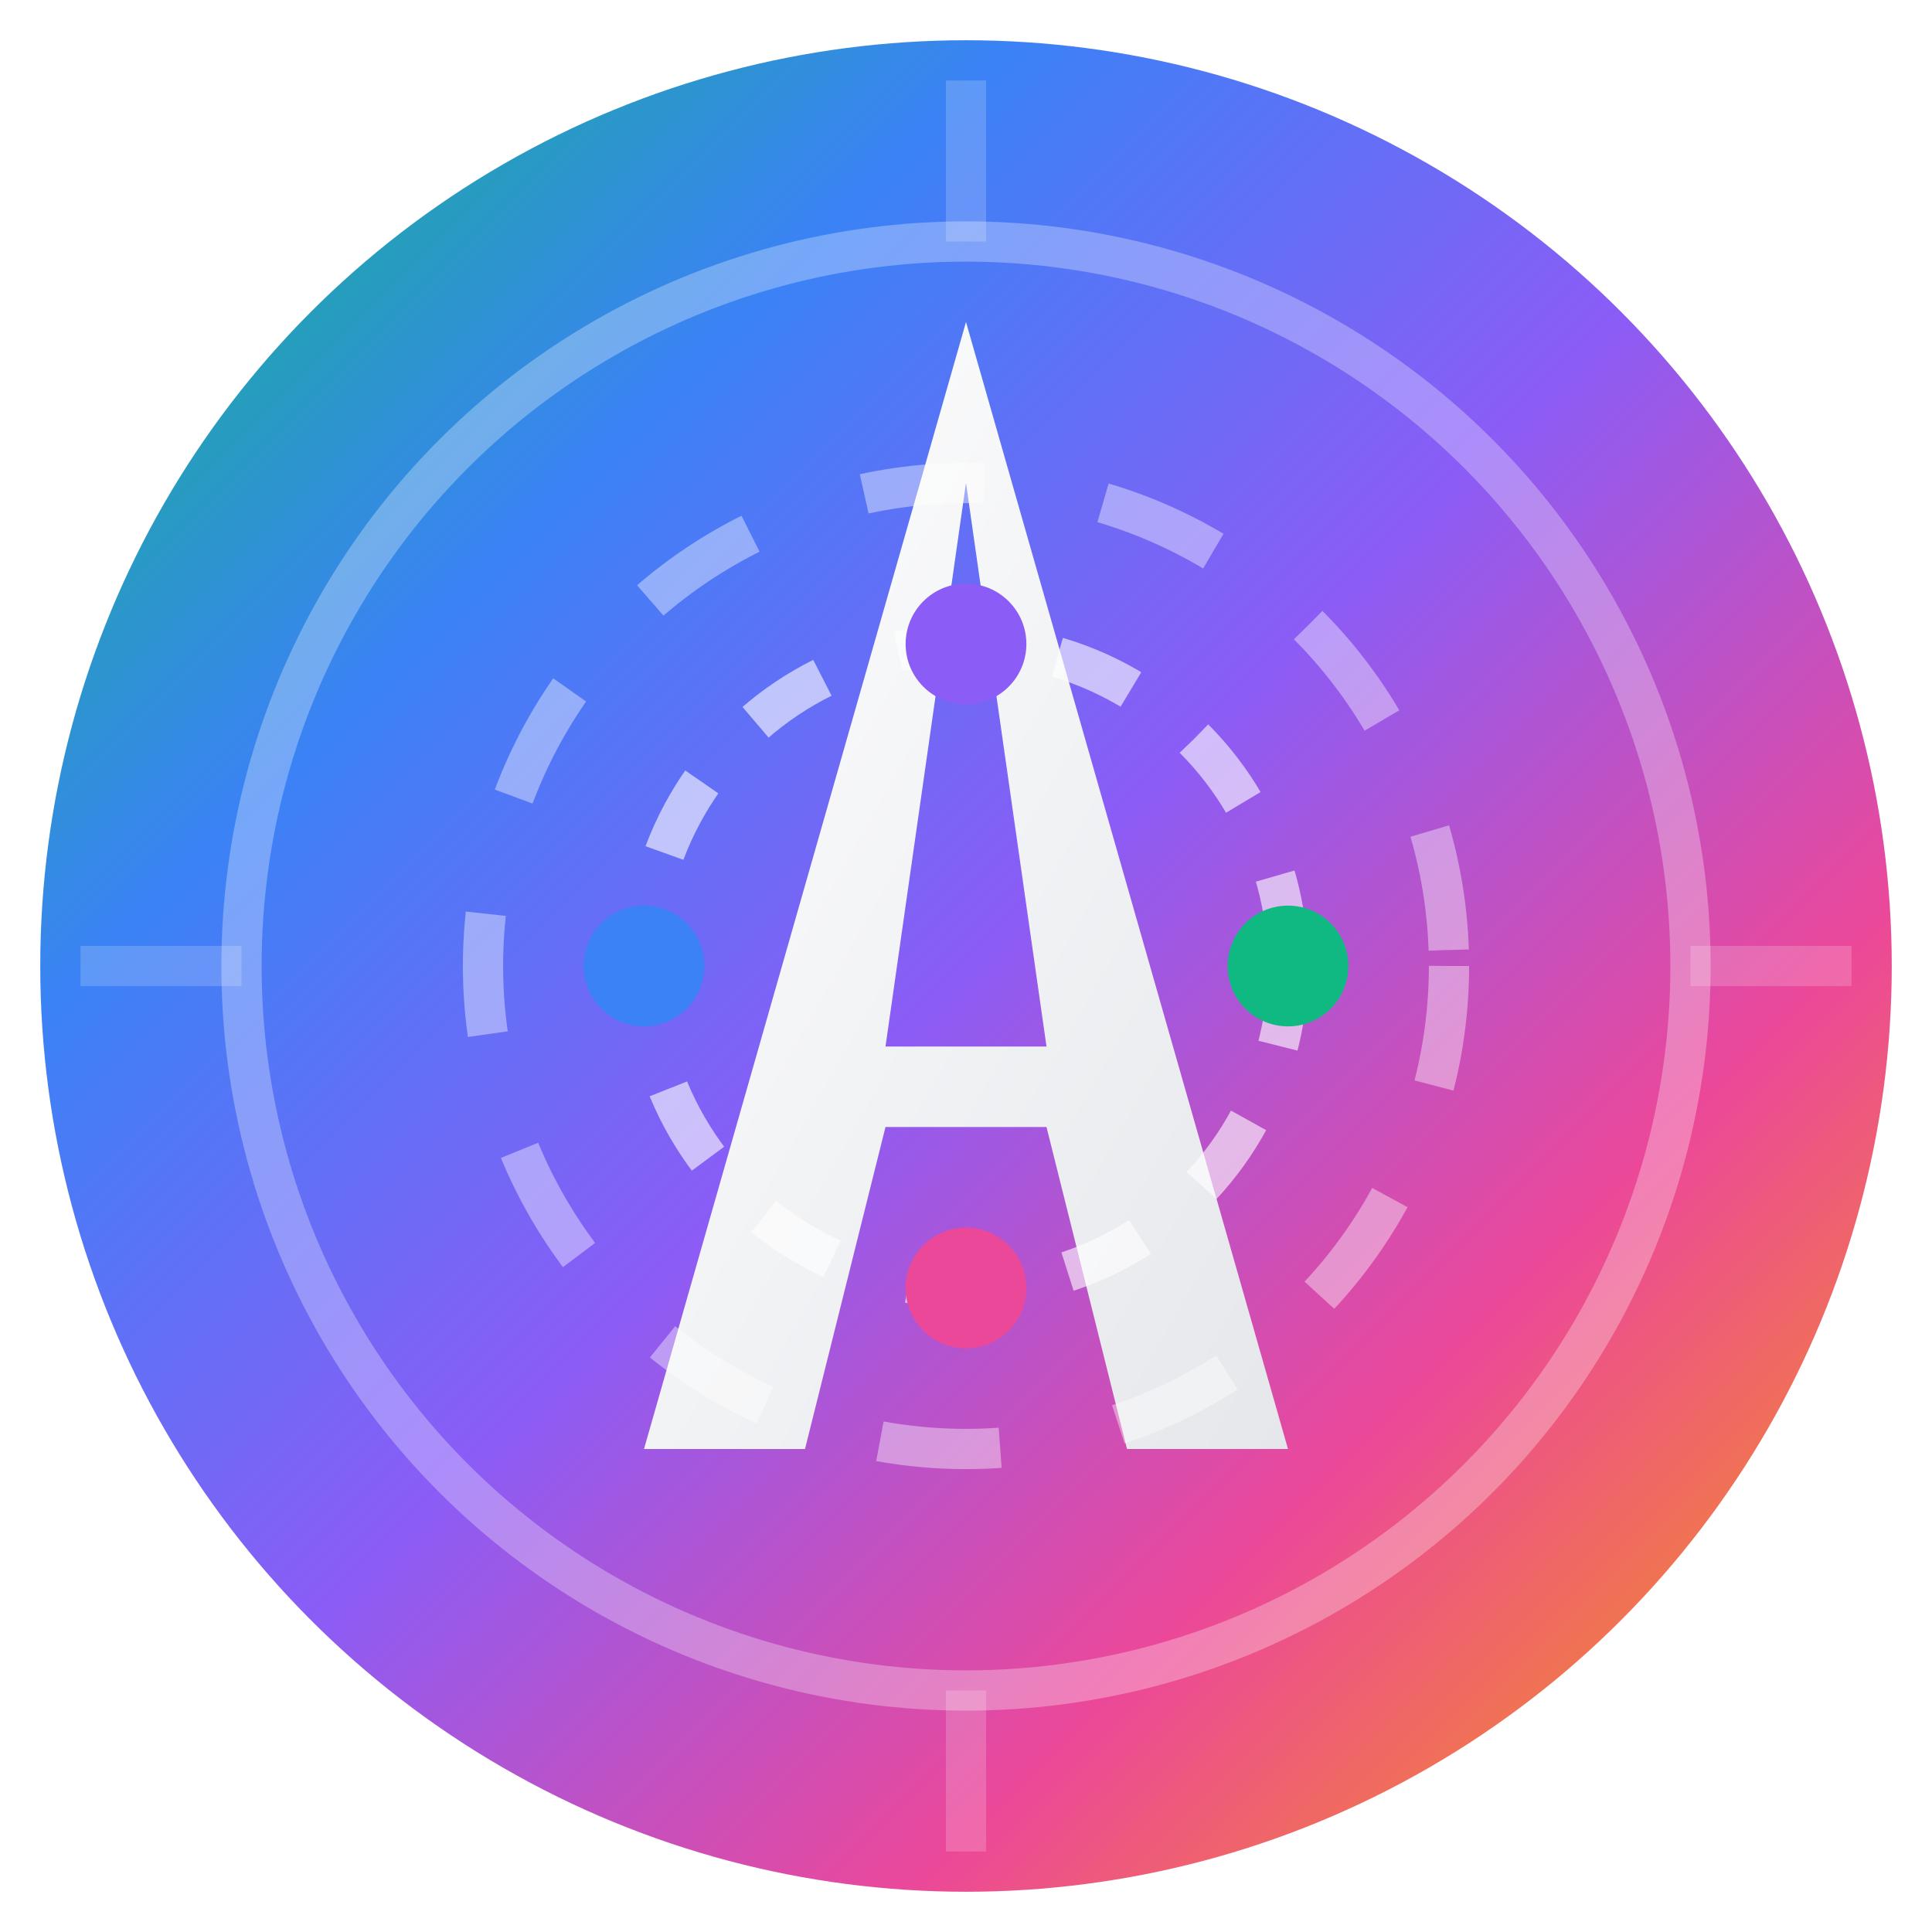
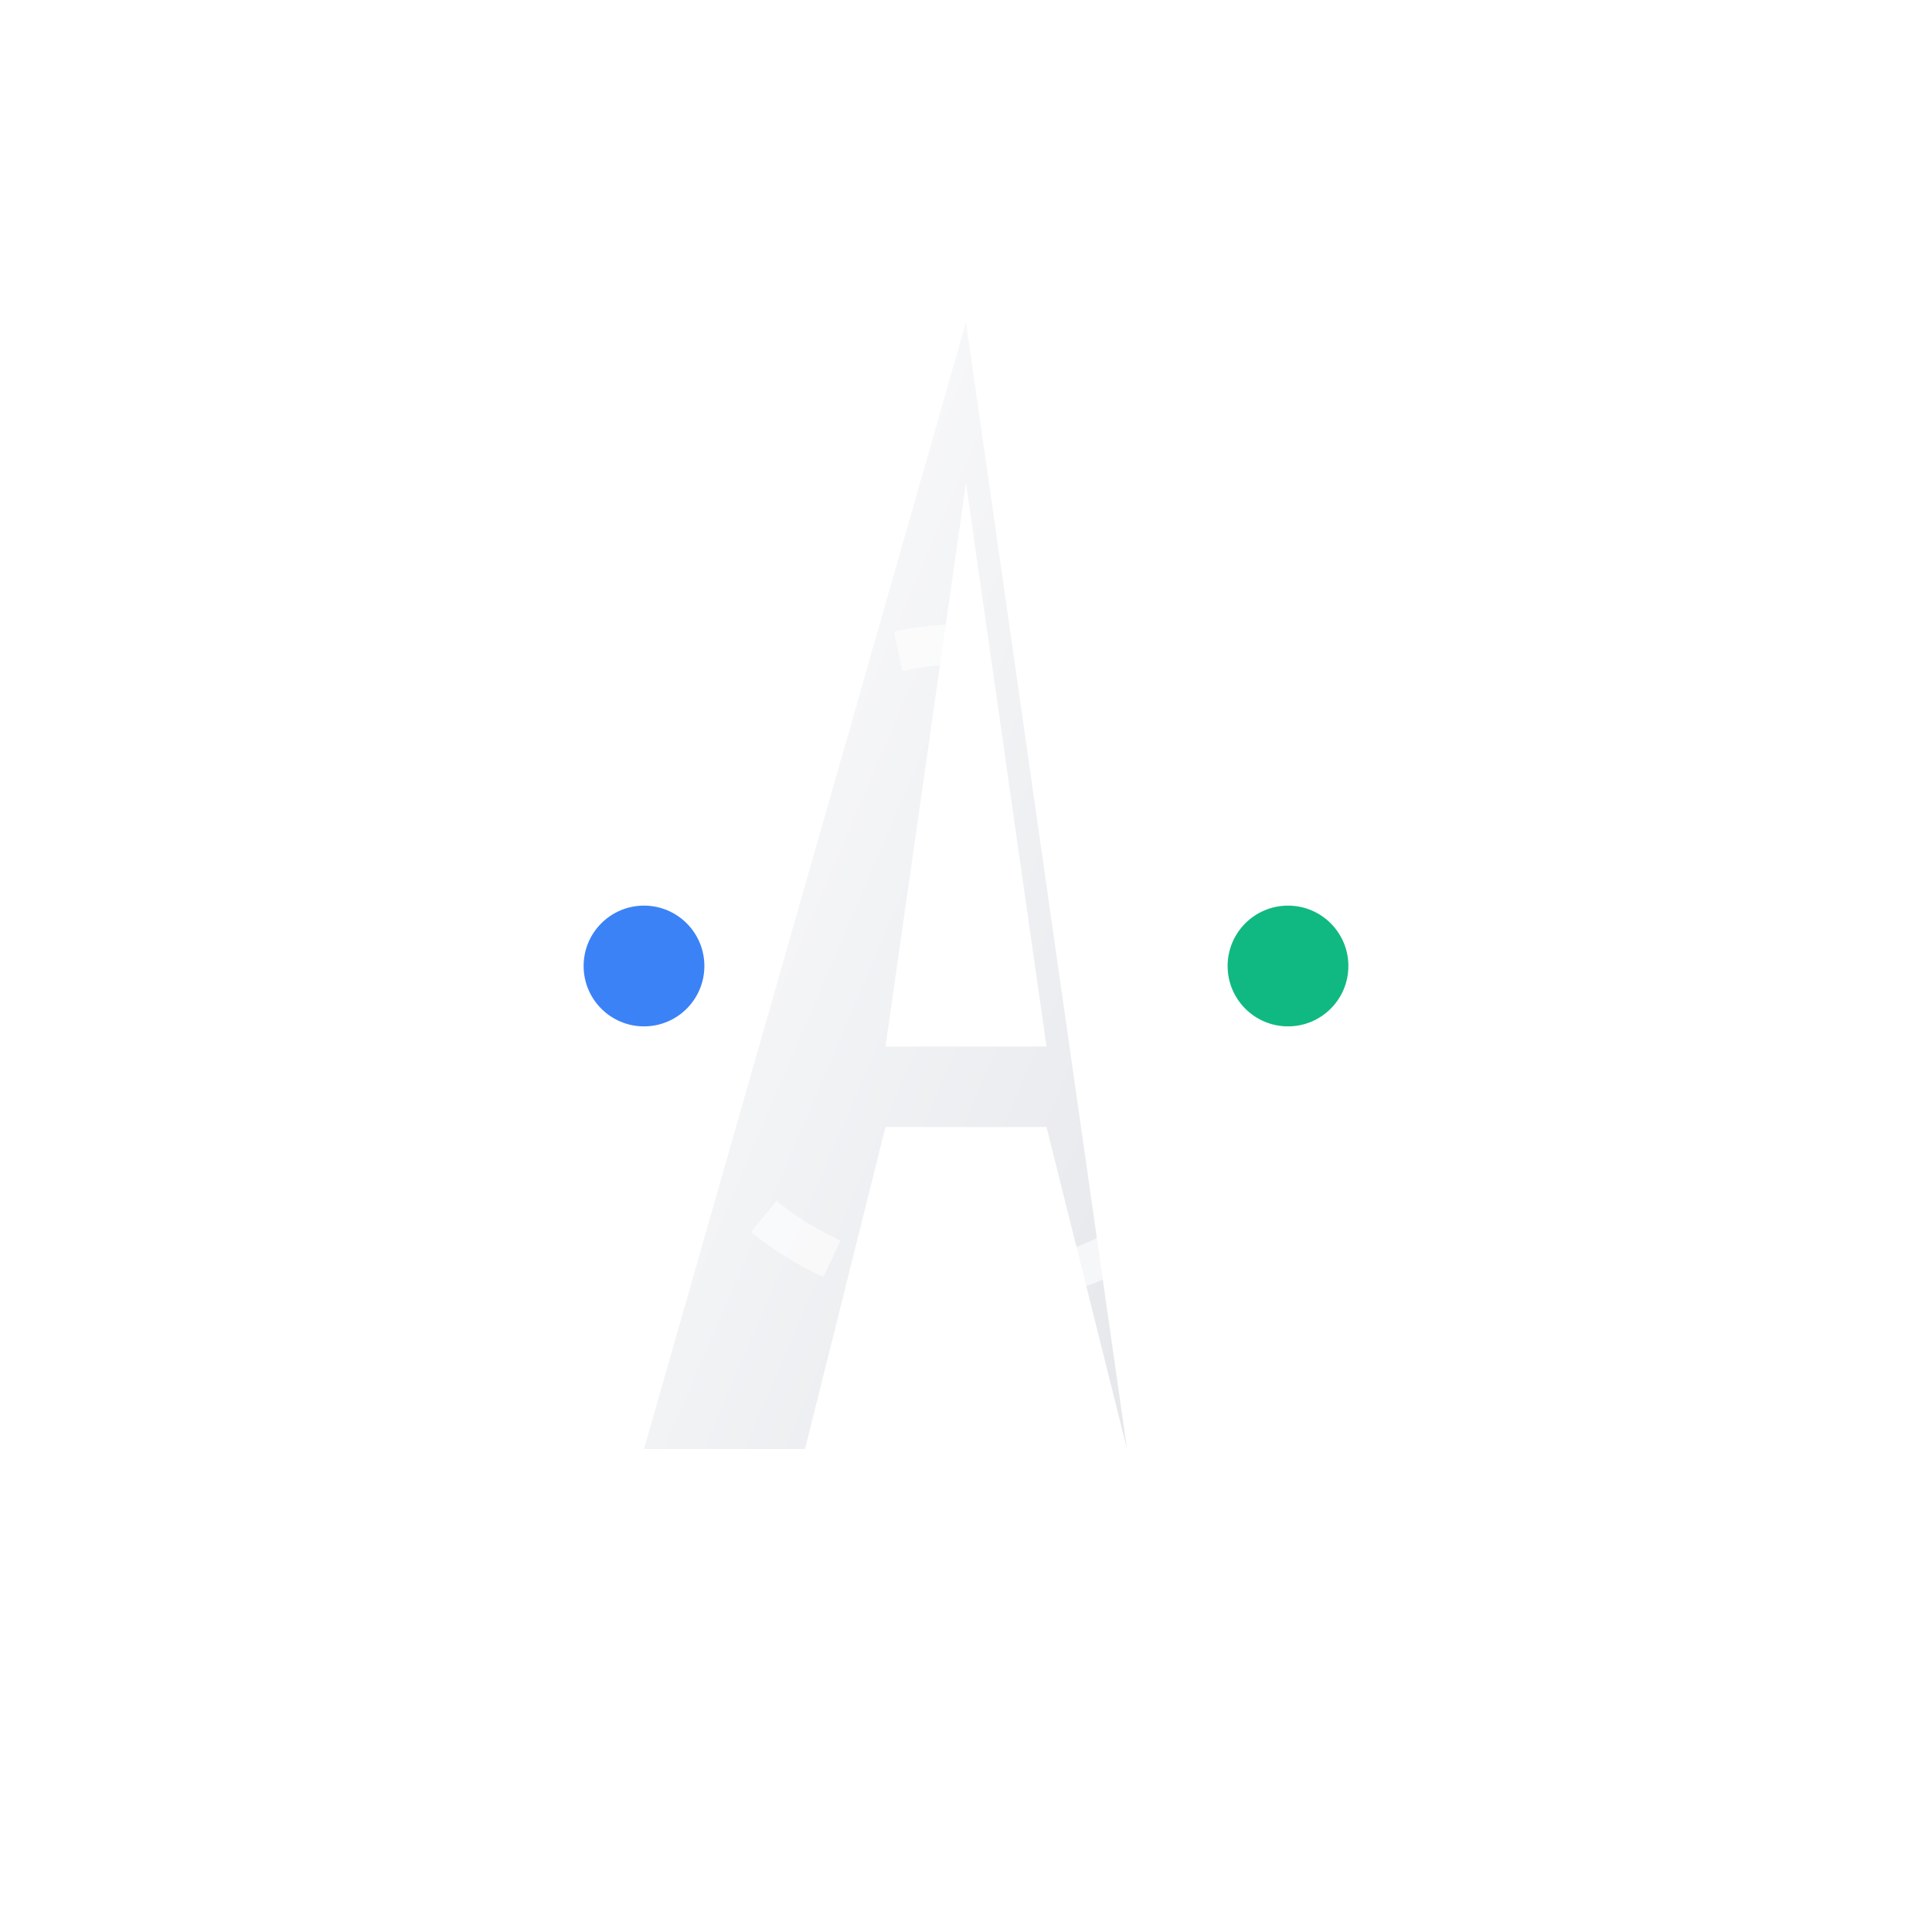
<svg xmlns="http://www.w3.org/2000/svg" width="48" height="48" viewBox="0 0 48 48" fill="none">
  <defs>
    <linearGradient id="logoGradient" x1="0%" y1="0%" x2="100%" y2="100%">
      <stop offset="0%" style="stop-color:#10B981;stop-opacity:1" />
      <stop offset="25%" style="stop-color:#3B82F6;stop-opacity:1" />
      <stop offset="50%" style="stop-color:#8B5CF6;stop-opacity:1" />
      <stop offset="75%" style="stop-color:#EC4899;stop-opacity:1" />
      <stop offset="100%" style="stop-color:#F59E0B;stop-opacity:1" />
    </linearGradient>
    <linearGradient id="innerGradient" x1="0%" y1="0%" x2="100%" y2="100%">
      <stop offset="0%" style="stop-color:#FFFFFF;stop-opacity:1" />
      <stop offset="100%" style="stop-color:#E5E7EB;stop-opacity:1" />
    </linearGradient>
    <filter id="glow" x="-50%" y="-50%" width="200%" height="200%">
      <feGaussianBlur stdDeviation="3" result="coloredBlur" />
      <feMerge>
        <feMergeNode in="coloredBlur" />
        <feMergeNode in="SourceGraphic" />
      </feMerge>
    </filter>
  </defs>
  <g filter="url(#glow)">
-     <circle cx="24" cy="24" r="22" fill="url(#logoGradient)" stroke="url(#logoGradient)" stroke-width="2" />
    <circle cx="24" cy="24" r="18" fill="none" stroke="rgba(255,255,255,0.3)" stroke-width="1" />
    <g fill="url(#innerGradient)">
-       <path d="M24 8 L32 36 L28 36 L26 28 L22 28 L20 36 L16 36 L24 8 Z M24 12 L22 26 L26 26 L24 12 Z" fill="url(#innerGradient)" />
+       <path d="M24 8 L28 36 L26 28 L22 28 L20 36 L16 36 L24 8 Z M24 12 L22 26 L26 26 L24 12 Z" fill="url(#innerGradient)" />
      <circle cx="24" cy="24" r="8" fill="none" stroke="rgba(255,255,255,0.6)" stroke-width="1" stroke-dasharray="2,2" />
-       <circle cx="24" cy="24" r="12" fill="none" stroke="rgba(255,255,255,0.4)" stroke-width="1" stroke-dasharray="3,3" />
      <circle cx="32" cy="24" r="1.5" fill="#10B981" />
      <circle cx="16" cy="24" r="1.5" fill="#3B82F6" />
-       <circle cx="24" cy="16" r="1.5" fill="#8B5CF6" />
-       <circle cx="24" cy="32" r="1.5" fill="#EC4899" />
    </g>
    <g stroke="rgba(255,255,255,0.3)" stroke-width="1" opacity="0.6">
      <line x1="24" y1="2" x2="24" y2="6" />
      <line x1="24" y1="42" x2="24" y2="46" />
-       <line x1="2" y1="24" x2="6" y2="24" />
      <line x1="42" y1="24" x2="46" y2="24" />
    </g>
  </g>
</svg>